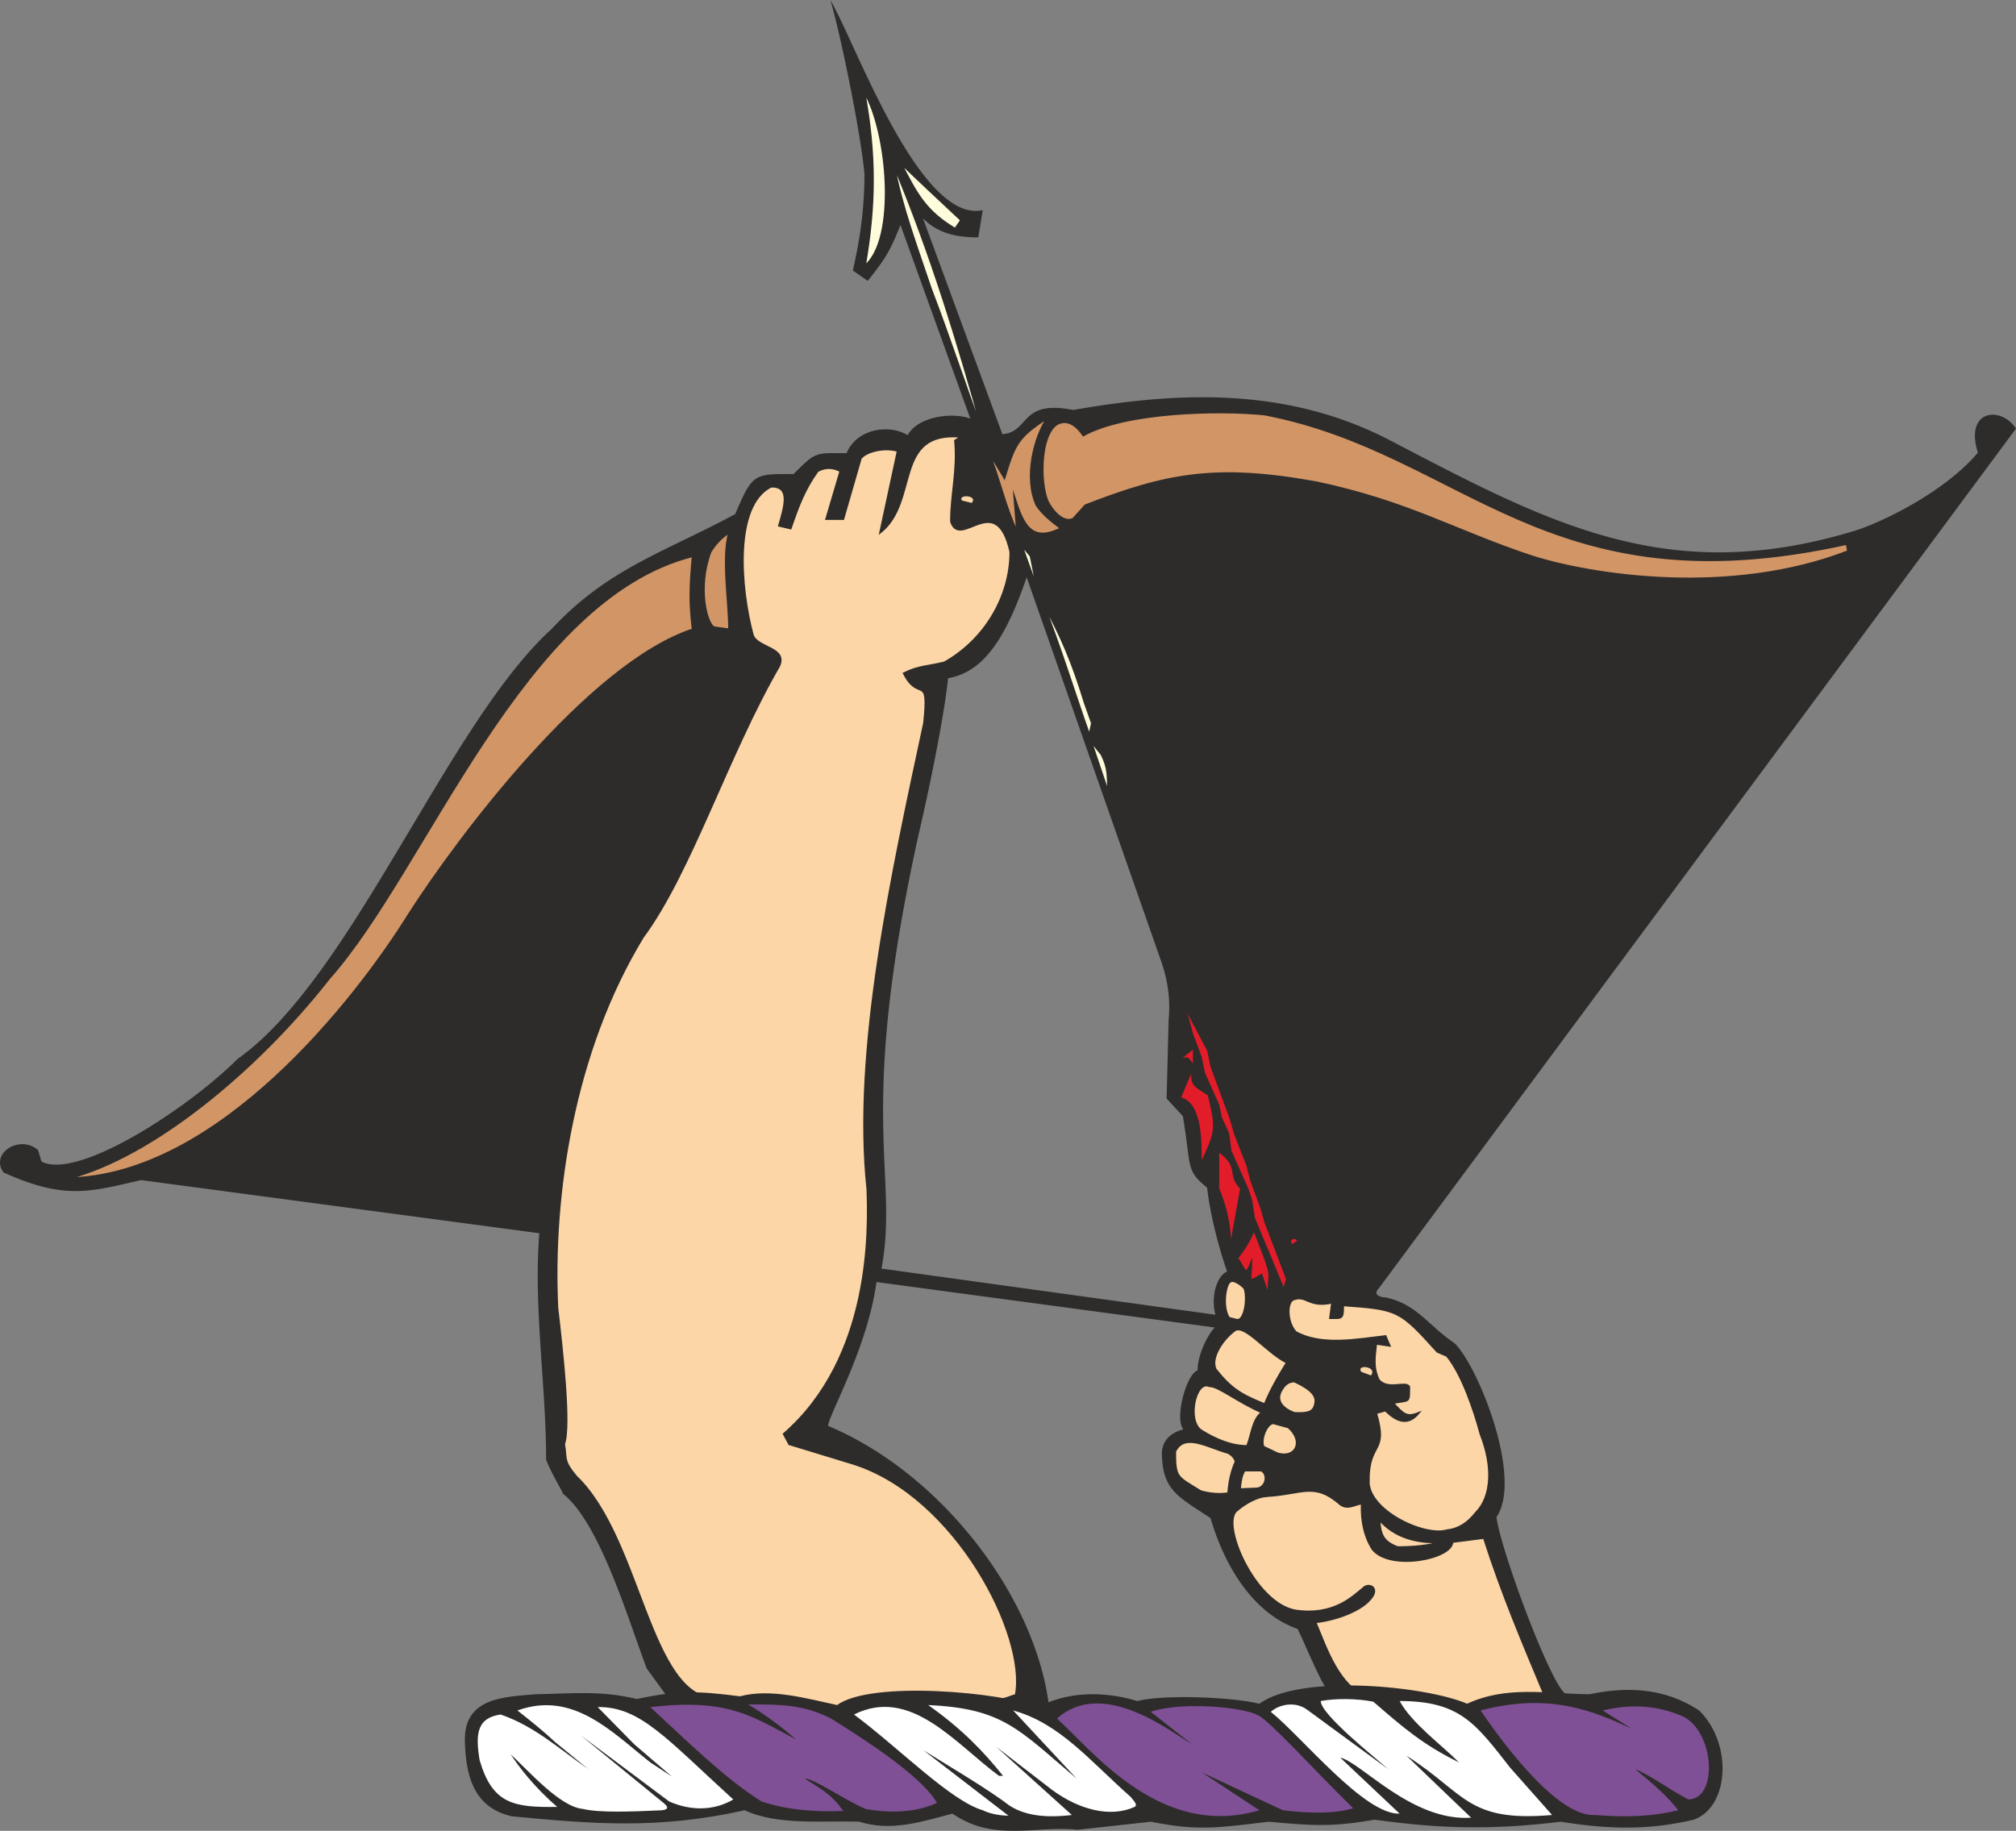
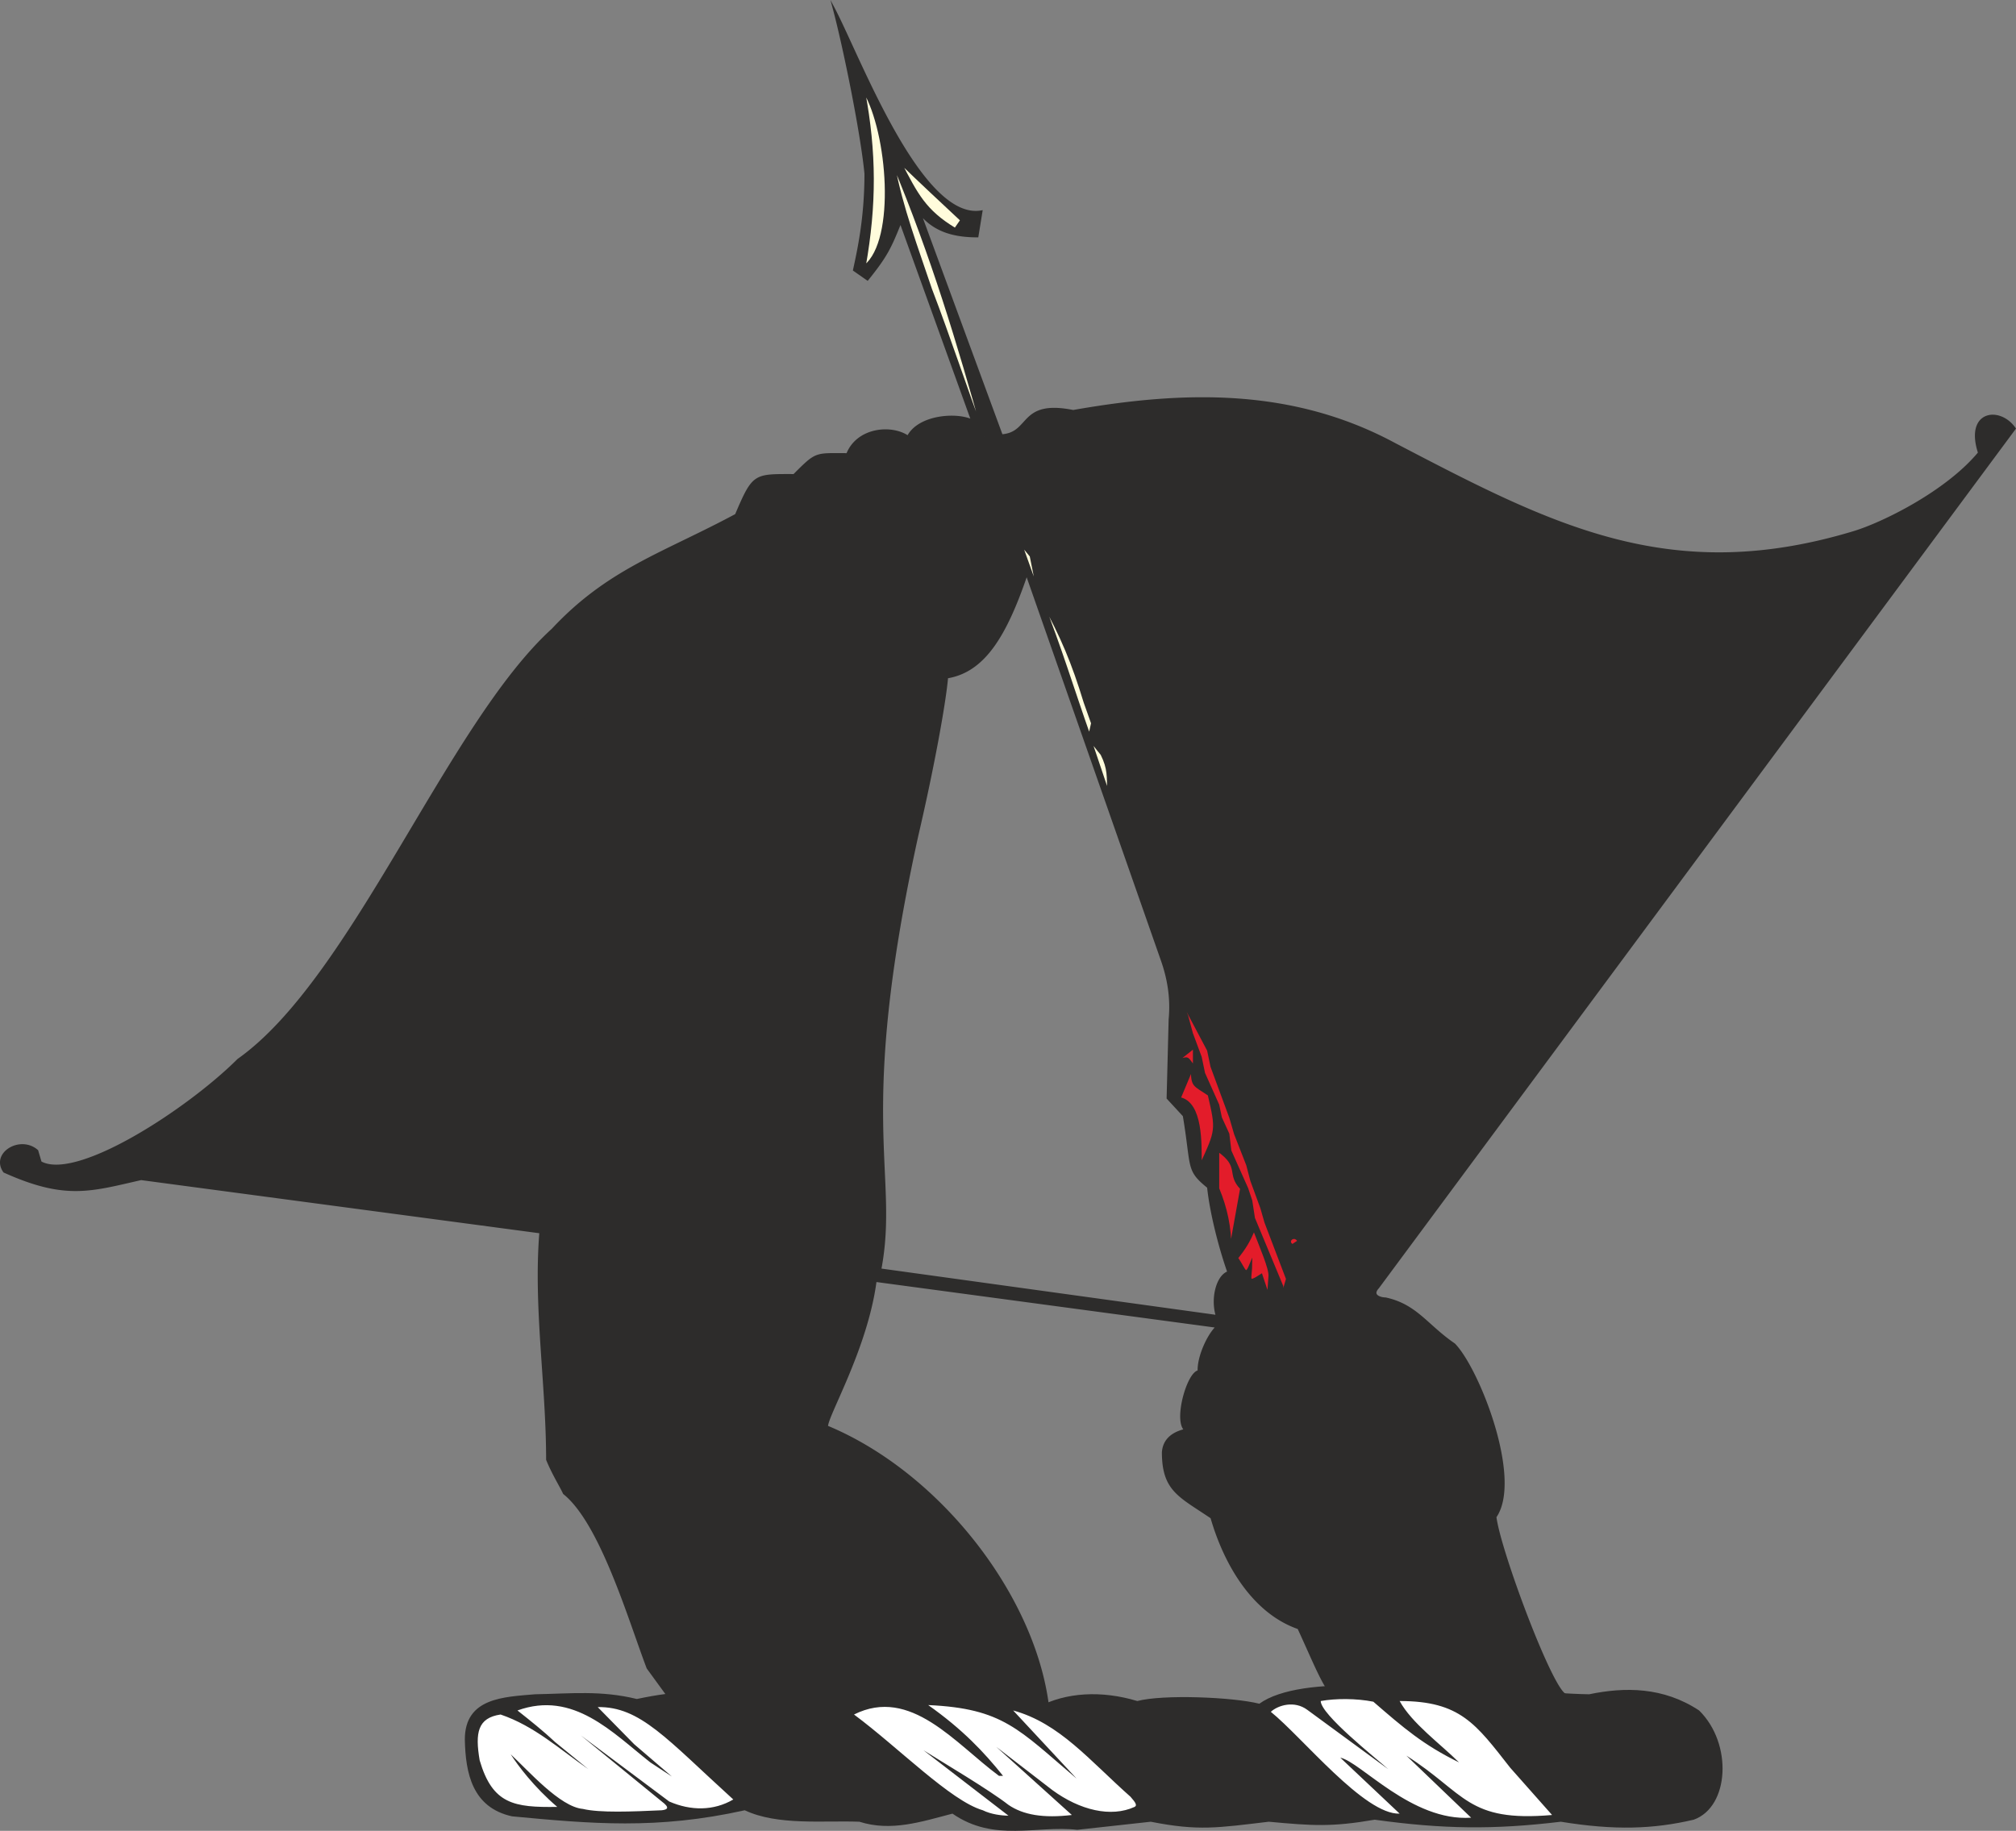
<svg xmlns="http://www.w3.org/2000/svg" width="286.948" height="260.641" viewBox="0 0 215.211 195.481">
  <rect x="0" y="0" width="215.211" height="195.481" fill="#808080" stroke="none" />
  <path d="M282.95 340.665c-.432-4.464-2.304-13.608-3.384-17.64 2.736 5.184 9.288 22.824 15.768 21.672l-.432 2.664c-2.52 0-4.608-.576-6.12-2.448l8.712 23.688c3.168-.216 1.872-3.744 7.632-2.592 11.88-2.088 23.4-2.376 34.344 3.528 16.56 8.64 29.232 15.336 48.888 9.432 3.168-.936 10.008-4.32 13.464-8.496-1.44-4.464 2.232-4.896 3.816-2.592l-67.968 91.728c-.792.864.288 1.152.792 1.152 3.312.72 4.392 2.88 7.344 4.896 2.592 2.664 7.2 14.4 4.392 18.432.432 3.6 6.192 19.008 7.56 19.008.72.792 1.296 2.232 0 2.16-4.536 0-9.072.792-13.896.792-11.664-1.08-10.44-.864-14.688-10.08-4.968-1.728-7.92-7.056-9.288-11.808-3.384-2.304-5.184-2.88-5.184-6.984.072-.936.576-1.944 2.376-2.376-1.152-1.008.288-6.12 1.44-6.264-.072-1.512 1.008-3.888 1.944-4.752l-36.432-4.896c-.936 7.2-5.256 14.472-5.184 15.552 12.312 5.112 22.68 18.792 23.688 30.816-13.464 2.376-25.272 3.24-39.168 0l-3.672-5.04c-1.944-5.112-4.968-15.48-8.928-18.648-.288-.648-1.224-2.16-1.8-3.6 0-8.064-1.368-16.272-.72-24.264l-42.624-5.688c-5.4 1.224-8.064 2.16-14.616-.792-1.368-1.944 1.728-3.816 3.528-2.232l.36 1.224c3.888 2.16 15.84-5.688 21.096-10.944 12.24-8.64 22.392-35.784 33.552-45.936 5.976-6.408 11.808-8.064 19.584-12.24 1.872-4.392 1.944-4.248 6.192-4.248 2.448-2.448 2.232-2.232 5.688-2.232 1.08-2.736 4.68-3.096 6.48-1.872 1.152-2.232 5.184-2.52 6.84-1.728l-7.632-21.168c-1.08 2.664-1.44 3.528-3.528 6.12l-1.44-1.008c.432-2.016 1.224-5.472 1.224-10.296zm-13.968 57.384c-11.016 27-19.944 30.816-20.952 54.576l-40.392-5.616c26.784-11.88 31.392-44.28 57.96-57.024.864 2.448 7.416.576 3.384 8.064zm15.552 59.616 35.928 4.968c-.576-1.8 0-4.248 1.224-4.68-.936-2.664-1.872-6.336-2.16-9.072-2.304-1.872-1.656-2.016-2.592-7.632l-1.728-1.872.216-8.424c.216-2.232-.144-4.32-.792-6.192l-14.472-41.328c-2.232 6.552-4.536 10.368-8.496 11.016-.216 2.592-1.44 9.432-3.168 16.848-6.696 30.456-2.016 36.072-3.96 46.368zm48.6 2.736.504-2.16a67.912 67.912 0 0 0-4.464-8.496l.36-2.52c-.648-1.512-1.44-2.88-2.088-4.392v-2.448c-1.224-1.944-2.088-3.744-3.024-5.832l.432-.576-6.552-4.752-16.992-48.96c3.456-.216 3.312.144 5.688-2.448 15.12-8.712 31.896-.864 46.224 4.68 14.544 3.888 29.16 2.952 42.696-3.528L335.294 460.4zm-40.32 28.799s0 0 0 0z" style="fill:#2d2c2b;stroke:#2d2c2b;stroke-width:.216;stroke-linecap:square;stroke-miterlimit:10.433" transform="translate(-190.56 -322.125)" />
  <path d="m325.934 460.4-.72-2.16c-1.656 1.08-1.08.433-1.08-1.295-.648 1.584-.576.864-1.512-.504.864-1.08 1.296-1.8 1.8-3.024.72 1.872 1.728 4.176 1.656 4.968zm-4.032-4.967c0-2.304-.432-4.32-1.296-6.408v-4.032c2.448 1.728.936 2.448 2.448 4.032zm-3.168-8.928c0-2.232.144-6.624-2.232-7.128l1.296-3.096c0 1.872.216 1.656 1.8 2.736.864 3.744.864 3.744-.864 7.488zm9.792 8.568c-.72-.432.216-1.224.648-.432zm-1.08 5.328v-.936l-3.024-7.272-.288-1.872-.432-1.296-1.8-4.032-.216-1.8-.792-1.728-.288-1.368-1.512-3.384-.36-1.728-.936-2.52-.504-1.872-1.008-2.448 3.24 6.12.36 1.728 2.016 5.472.504 1.728 1.296 3.312.432 1.656 1.08 2.952.432 1.512 2.304 6.048zm-9.432-24.408c-.792-1.008-.504-1.008-1.728-.648l1.728-1.368z" style="fill:#e31c2a;stroke:#2d2c2b;stroke-width:.216;stroke-linecap:square;stroke-miterlimit:10.433" transform="translate(-190.56 -322.125)" />
  <path d="m308.87 406.76-1.872-5.543c.36.432.72.936 1.152 1.44.792 1.584.648 2.376.72 4.104zm-7.56-21.671-1.728-4.824 1.008 1.224zm5.544 15.552c-1.728-4.896-3.096-9.432-5.04-14.328 2.088 3.816 3.24 6.552 4.536 10.8l.792 2.232zm-11.232-31.896c-1.944-5.184-3.672-10.512-5.688-15.768-1.44-4.32-3.096-8.64-3.96-13.248 4.032 9.648 6.84 18.936 9.648 29.016zm-3.096-22.176c-3.24-1.944-4.104-3.744-5.832-7.056 2.16 2.088 4.32 4.104 6.48 6.12zm-9.72-14.688c1.224 6.552 1.224 12.096.072 18.648 3.456-2.808 2.52-14.256-.072-18.648z" style="fill:#fffcdc;stroke:#2d2c2b;stroke-width:.216;stroke-linecap:square;stroke-miterlimit:10.433" transform="translate(-190.56 -322.125)" />
-   <path d="M299.15 378.969c-1.296-2.736-1.944-5.832-3.096-8.712l1.728 2.88c1.08-3.528 1.368-4.32 4.608-6.408-1.44 2.088-2.52 6.48-1.152 9.36.576.864 1.512 1.656 2.592 2.448-3.168 1.584-4.032-.36-4.968-3.24zm-32.328 10.152c-.792-.216-1.872-4.176-.432-8.064.576-.936 1.224-1.584 2.016-2.088-.792 2.736 0 7.344 0 10.368zm-68.976 58.824c8.928-2.304 20.088-11.448 27.864-21.384 10.44-11.736 20.592-40.464 38.808-45.072-.288 3.312-.36 4.752 0 7.848-11.16 3.672-25.056 22.248-30.24 30.312-5.76 9.288-20.448 28.008-36.432 28.296zm156.312-66.384c-8.28-2.736-13.176-5.832-23.04-7.92-10.728-1.944-15.984-.936-24.696 2.448l-1.296 1.44c-1.08.504-2.232-.864-2.736-1.872-.864-2.088-.792-6.984.936-8.208.936-.576 1.944-.216 2.88 1.152 4.536-2.52 14.472-2.736 19.368-2.232 21.312 4.104 29.952 20.952 62.136 13.824l.144.792c-12.6 4.896-27.288 2.592-33.696.576z" style="fill:#d29565;stroke:#2d2c2b;stroke-width:.216;stroke-linecap:square;stroke-miterlimit:10.433" transform="translate(-190.56 -322.125)" />
  <path d="M268.118 378.969s0 0 0 0z" style="fill:#2d2c2b;stroke:#2d2c2b;stroke-width:.216;stroke-linecap:square;stroke-miterlimit:10.433" transform="translate(-190.56 -322.125)" />
-   <path d="M273.734 393.225c.864-1.944-2.232-1.872-2.808-3.24-1.368-5.04-2.088-13.896 1.944-15.912 2.16-.072 1.44 2.16.864 4.176l1.224.288c.792-2.304 1.44-4.104 2.88-6.12.936-.504 1.728-.36 2.448 0l-1.512 5.112h1.8l1.872-6.48c.576-.72 2.448-1.224 3.96-.792l-1.872 8.712c4.176-3.312 1.296-10.872 8.64-10.224l-.648.432c.288 3.24-.432 5.616-.432 8.64 1.008 3.024 4.824-3.528 6.336 3.24 0 4.824-2.808 9.432-7.056 11.808-1.728.432-2.736.36-4.32 1.152 1.584 3.168 2.736-.144 2.16 5.328-3.456 16.128-7.632 34.992-6.048 49.752.144 4.248.504 17.928-8.928 26.136l.576 1.08 6.84 2.088c10.944 3.456 18.576 18.36 17.352 24.696-9.36 3.456-21.96 1.008-31.896.432-7.272 0-8.064-17.064-15.048-23.76-1.44-1.728-1.008-1.872-1.296-3.456.72-1.944-.216-10.296-.72-14.544-.576-12.096 1.728-27.432 9.144-39.6 5.112-6.912 9.072-19.512 14.544-28.944zm50.976 87.84-1.8.072c.072-.72.144-1.44.504-2.016h1.8c.792.432.504 1.872-.504 1.944zm1.008.792c3.96-.216 5.112-1.584 7.992.936.792.504 1.512-.072 2.232-.144-.072 1.944.288 3.528 1.152 4.896 1.872 2.304 8.496 1.008 8.496-.792l3.384-.432c1.944 6.048 4.032 10.944 6.768 17.496-6.264.576-12.6 1.224-19.152-.504-3.096-1.008-4.464-5.256-5.616-7.992 1.656-.144 5.04-1.08 6.12-2.808.504-.864-.288-1.296-.864-.936-1.224 1.008-3.24 3.096-7.344 2.52-4.392-.72-8.136-9.432-6.264-10.728.936-.792 2.16-1.44 3.096-1.512zm10.944-1.656c0-4.248 2.088-2.808.792-7.2l1.008-.288c1.296 1.296 2.448 1.584 3.528.288-1.296.504-1.584.144-2.736-1.08 1.8-.36 1.728.072 1.728-1.728-.36-.648-2.232.432-3.24-.72-.648-1.368-.432-2.448-.288-3.888l1.44.216-.432-1.008c-3.096.36-6.84 1.08-9.576-.432-1.008-1.08-1.008-3.384-.144-3.528 1.296-.432 1.584.936 4.032.36l-.216 1.656c1.296 0 1.368.144 1.368-1.368 5.904.432 6.048.504 10.08 4.968l1.008.432c1.584 1.872 2.952 5.904 3.6 8.352 1.368 3.456 1.224 6.696-.504 8.424-.864 1.08-1.8 1.728-3.096 1.872-2.448.72-8.496-2.16-8.352-5.328zm3.096 7.128c-1.512-.576-1.872-1.296-1.944-2.952 1.512 1.8 3.96 2.592 6.768 2.376-1.584.432-3.096.576-4.824.576zm-14.184-15.264c-2.52-1.008-3.6-1.656-5.256-3.744-.576-1.296.864-3.312 2.088-4.176 1.08-.648 3.528 2.52 5.544 3.456-.936 1.512-1.728 2.88-2.376 4.464zm-1.872 4.464c-1.728 0-3.384-.72-4.896-1.656-1.584-1.008-.648-5.472.864-4.752.864-.072 3.096 1.728 5.616 2.808-1.008.72-1.08 2.304-1.584 3.6zm-4.968 4.824c-2.52-1.584-2.736-1.368-2.736-4.248 1.008-2.088 3.528-.432 5.688.144.504.288.72.648.792.936-.504 1.08-.72 2.304-.792 3.384-.936.144-1.944.072-2.952-.216zM328.742 473c-1.008-.36-2.232-1.224-1.296-2.592.36-.576.792-.792 1.296-.792 1.872.864 2.376 1.584 2.232 2.304-.144.936-.648 1.152-2.232 1.08zm-1.8 4.32-1.512-.72c-.36-.864.432-2.592 1.08-2.52l1.584.432c1.728 1.512.792 3.384-1.152 2.808zm-4.32-14.256-.864-.216c-.792-1.152-.36-3.744.144-3.888.288-.288 1.224.36 1.512.72.36.936.072 3.456-.792 3.384zm13.176 5.616c-.72-1.152 2.16-.792 1.152.432zm-42.624-93.024c-.648-1.008 2.16-.792 1.152.288z" style="fill:#fdd6a7;stroke:#2d2c2b;stroke-width:.216;stroke-linecap:square;stroke-miterlimit:10.433" transform="translate(-190.56 -322.125)" />
  <path d="M282.302 516.633c-3.888-.144-8.712.432-12.24-1.224-9.36 2.088-16.416 1.44-24.84.648-4.248-.936-4.968-4.608-5.04-8.208 0-4.464 4.176-4.536 7.488-4.824 3.888-.072 7.056-.432 10.872.504 4.464-.936 6.48-.864 11.016-.288 3.24-.864 7.056.216 10.368.936 3.6-2.664 17.712-1.368 21.456.216 2.952-1.584 6.768-1.8 10.584-.648 2.736-.72 10.152-.432 13.032.288 4.464-3.24 17.856-1.872 22.176 0 4.248-1.944 8.352-1.08 13.032-1.008 3.816-.792 7.92-.792 11.736 1.728 3.6 3.528 3.24 10.296-.576 11.664-4.32 1.008-8.424 1.152-14.184.216-7.2.864-12.6.792-19.872-.216-4.608.792-6.624.648-11.304.216-5.472.648-7.488 1.008-12.6 0l-7.848.864c-4.32-.504-8.856 1.368-13.32-1.728-3.312.864-6.552 1.944-9.936.864z" style="fill:#2d2c2b" transform="translate(-190.56 -322.125)" />
  <path d="m333.638 509.793 6.336 5.976c-3.744.144-10.368-8.136-13.752-10.872.792-.72 2.52-1.224 3.888-.216l8.64 6.336c-1.368-1.224-7.2-5.832-7.2-7.272 1.584-.288 3.816-.288 5.616.072 3.24 2.808 5.328 4.608 9.144 6.48-1.944-1.944-5.04-4.176-6.336-6.552 6.48 0 8.136 2.448 11.808 7.128l4.464 5.04c-9.072.792-9.216-2.304-15.552-6.336l6.912 6.624c-6.336.432-11.808-5.976-13.968-6.408zm-38.16 5.616c-3.456-1.008-9-6.696-13.752-10.224 6.048-3.024 10.8 3.096 15.48 6.552h.432c-2.016-2.52-4.32-4.968-7.992-7.56 7.992.36 9.648 2.592 15.84 7.848l-6.768-7.272c4.968 1.368 8.136 5.328 12.528 9.216.576.648.72.936.432 1.08-2.52 1.152-5.832.36-8.784-1.8l-5.976-4.608 8.064 7.272c-3.024.36-5.184 0-6.768-1.08-2.016-1.584-7.128-4.608-9.072-5.832l9.072 6.984c-.72 0-1.872-.144-2.736-.576zm-42.696-.144c-2.448-.216-5.832-4.104-7.704-5.832.792 1.224 2.448 3.456 4.968 5.616-4.608.072-6.912-.288-8.28-4.968-.504-2.952-.216-4.536 2.232-4.896 3.6 1.224 6.264 3.672 9.36 5.832l-3.528-2.88c-1.224-1.152-2.664-2.304-4.032-3.384 5.976-2.16 10.152 2.376 14.184 5.544l2.304 1.512-4.032-3.456-3.888-3.96c4.536-.072 7.344 3.384 14.472 9.864-2.088 1.224-4.536 1.224-6.84.216l-9.432-7.056 8.64 7.056c.864.648.648.864 0 .936-3.168.144-6.624.288-8.424-.144z" style="fill:#fff" transform="translate(-190.56 -322.125)" />
-   <path d="M360.854 515.913c-3.096.216-7.704-4.536-12.24-11.16 7.344-1.944 12.096.072 16.128 1.944l-3.096-1.944c3.024-.72 5.688-.504 8.064.432 3.816 1.152 4.464 9 1.08 9.072-2.16-1.152-4.032-2.592-5.688-3.24 1.872 1.512 3.528 2.952 4.608 4.392-2.664.648-5.544.792-8.856.504zm-57.456-10.296c4.896-4.392 12.168 1.44 14.4 2.736l-4.392-3.456c3.096-1.08 9.576-.576 11.448.36 1.296.648 5.976 5.832 10.152 9.936-1.872.576-4.536.576-7.488.216l-8.64-4.032 6.12 4.032c-10.512 3.096-17.712-6.264-21.6-9.792zm-20.448 9.648c-2.448-1.08-5.472-3.24-6.48-3.24 1.512 1.008 2.736 1.512 4.104 3.456-3.096.144-6.12-.144-8.712-1.008-3.816-2.376-7.92-6.408-11.88-10.08 8.208-.936 10.656.864 15.552 3.456-1.152-1.008-3.024-2.52-5.112-3.744 3.384 0 5.904 0 8.856 1.512 2.736 1.728 9.504 5.904 11.304 9-2.16 1.008-4.896 1.152-7.632.648z" style="fill:#805096" transform="translate(-190.56 -322.125)" />
</svg>